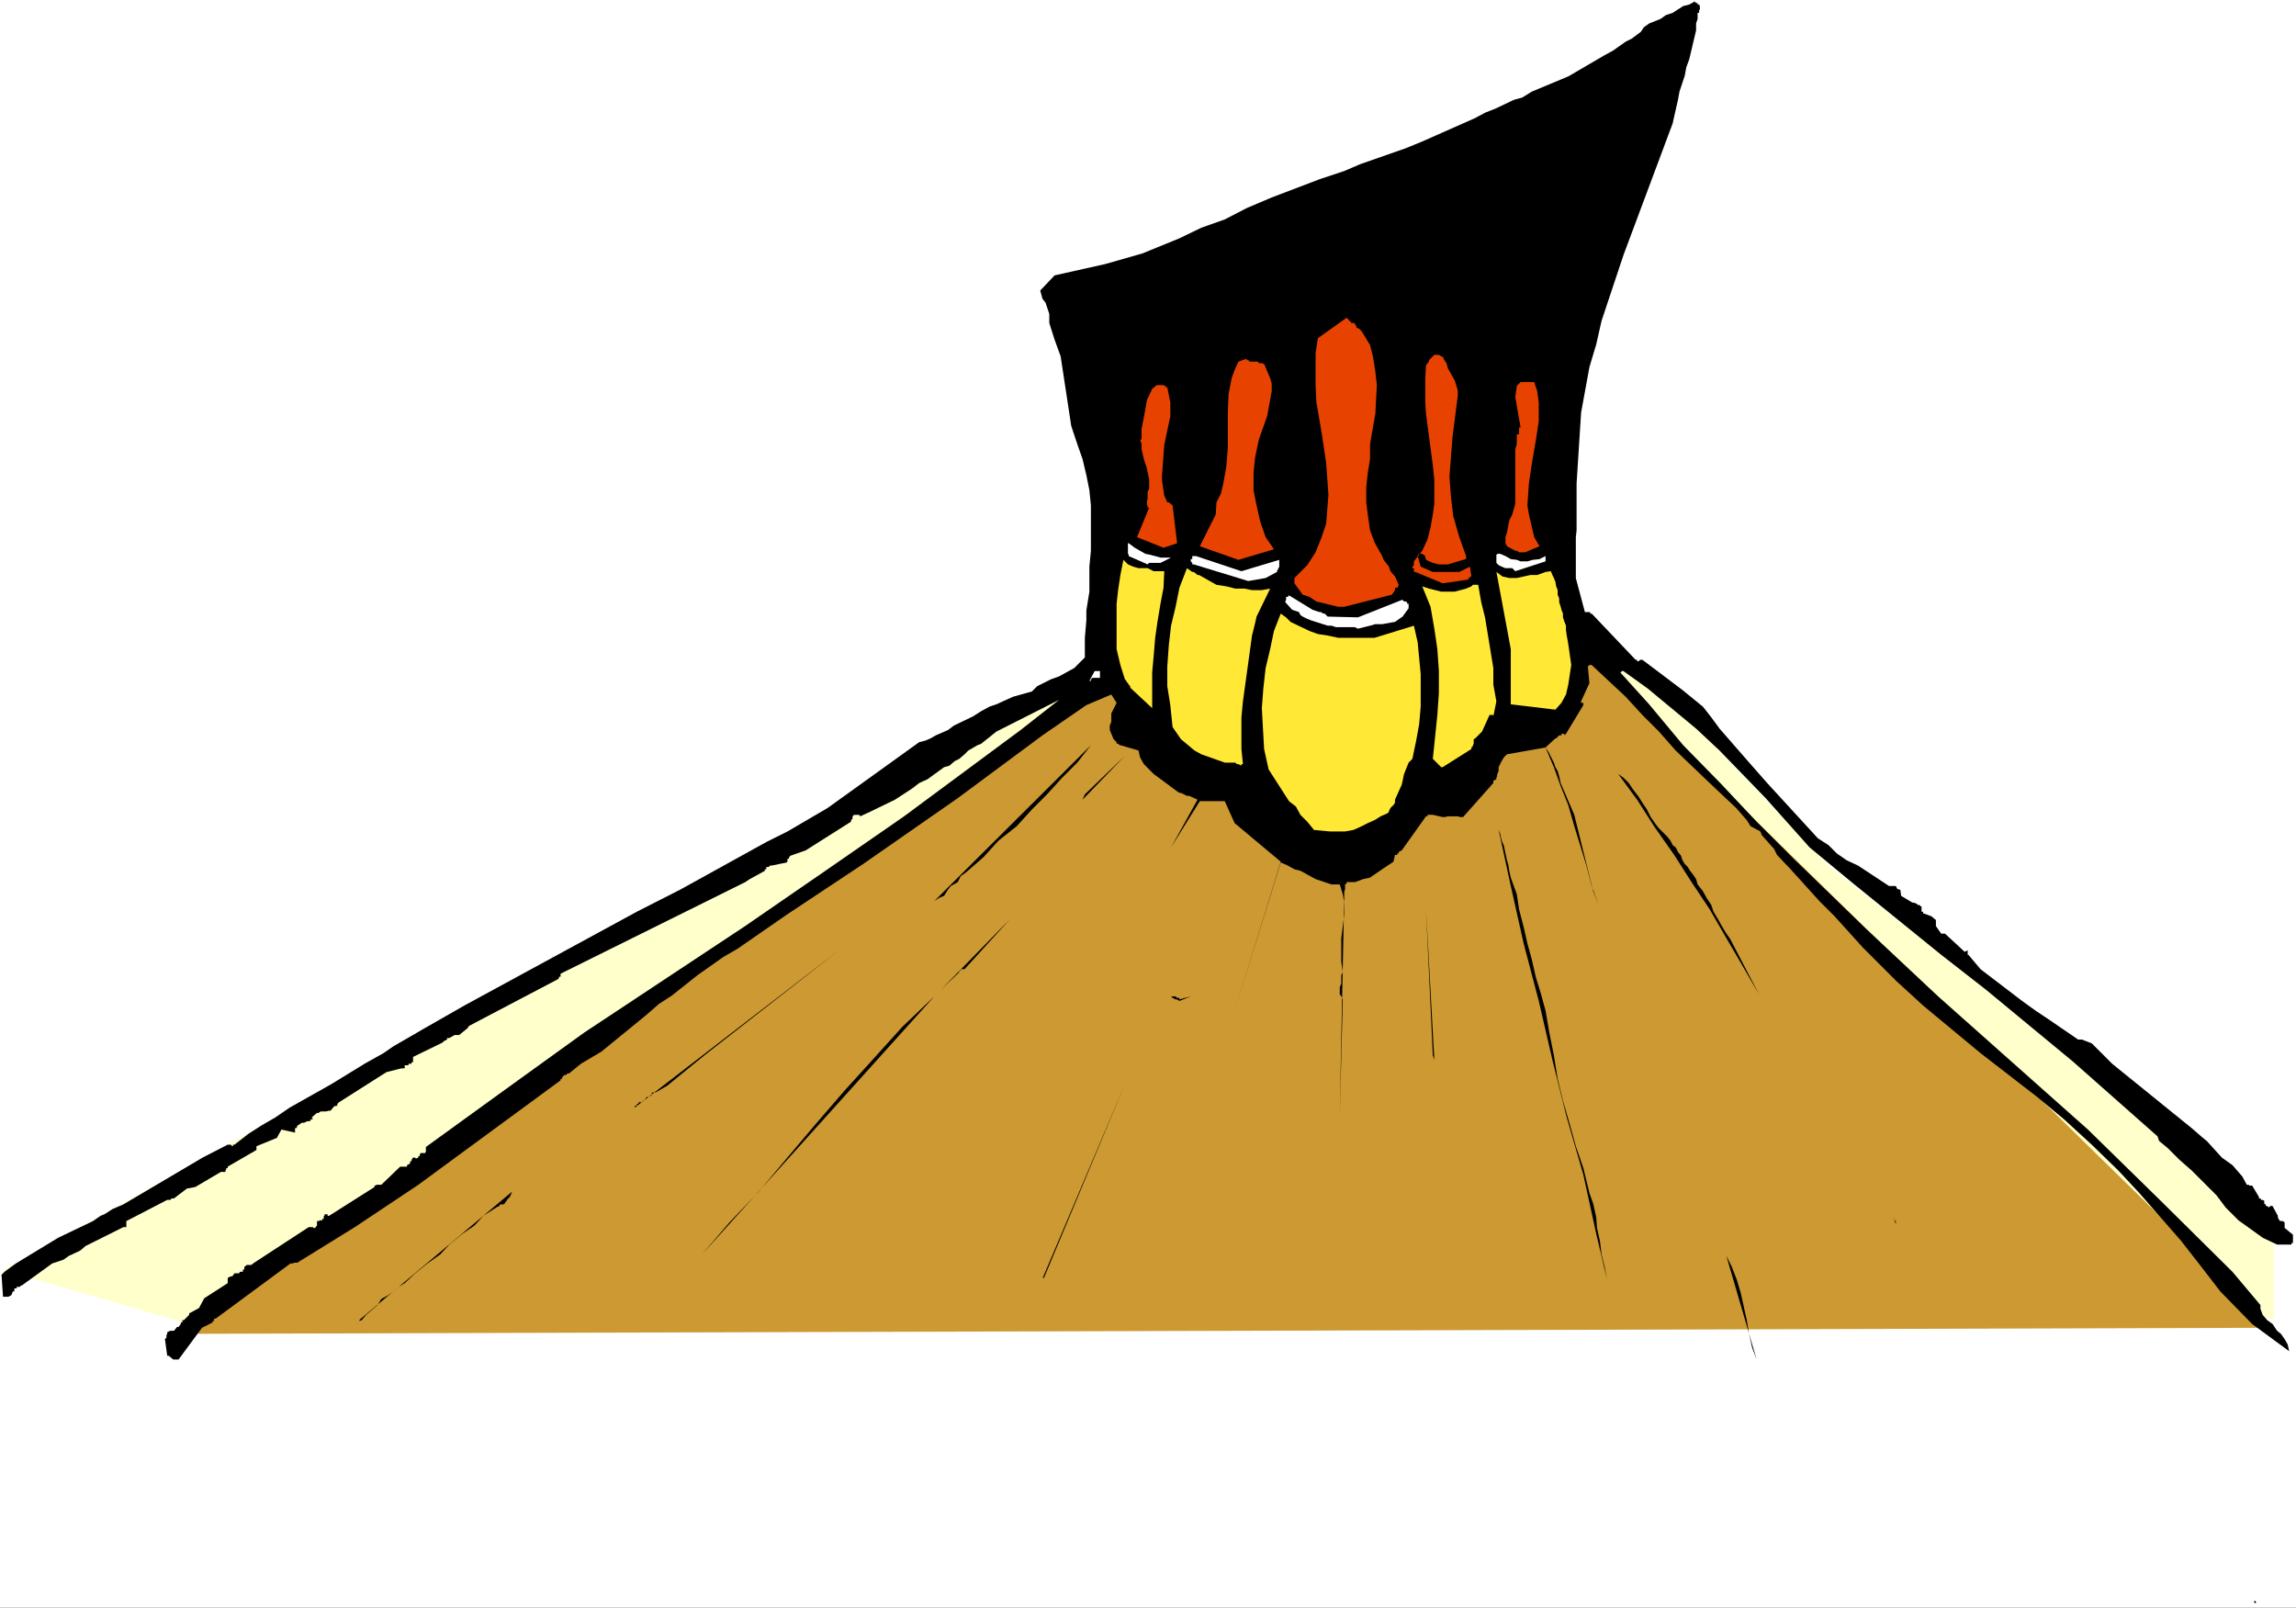
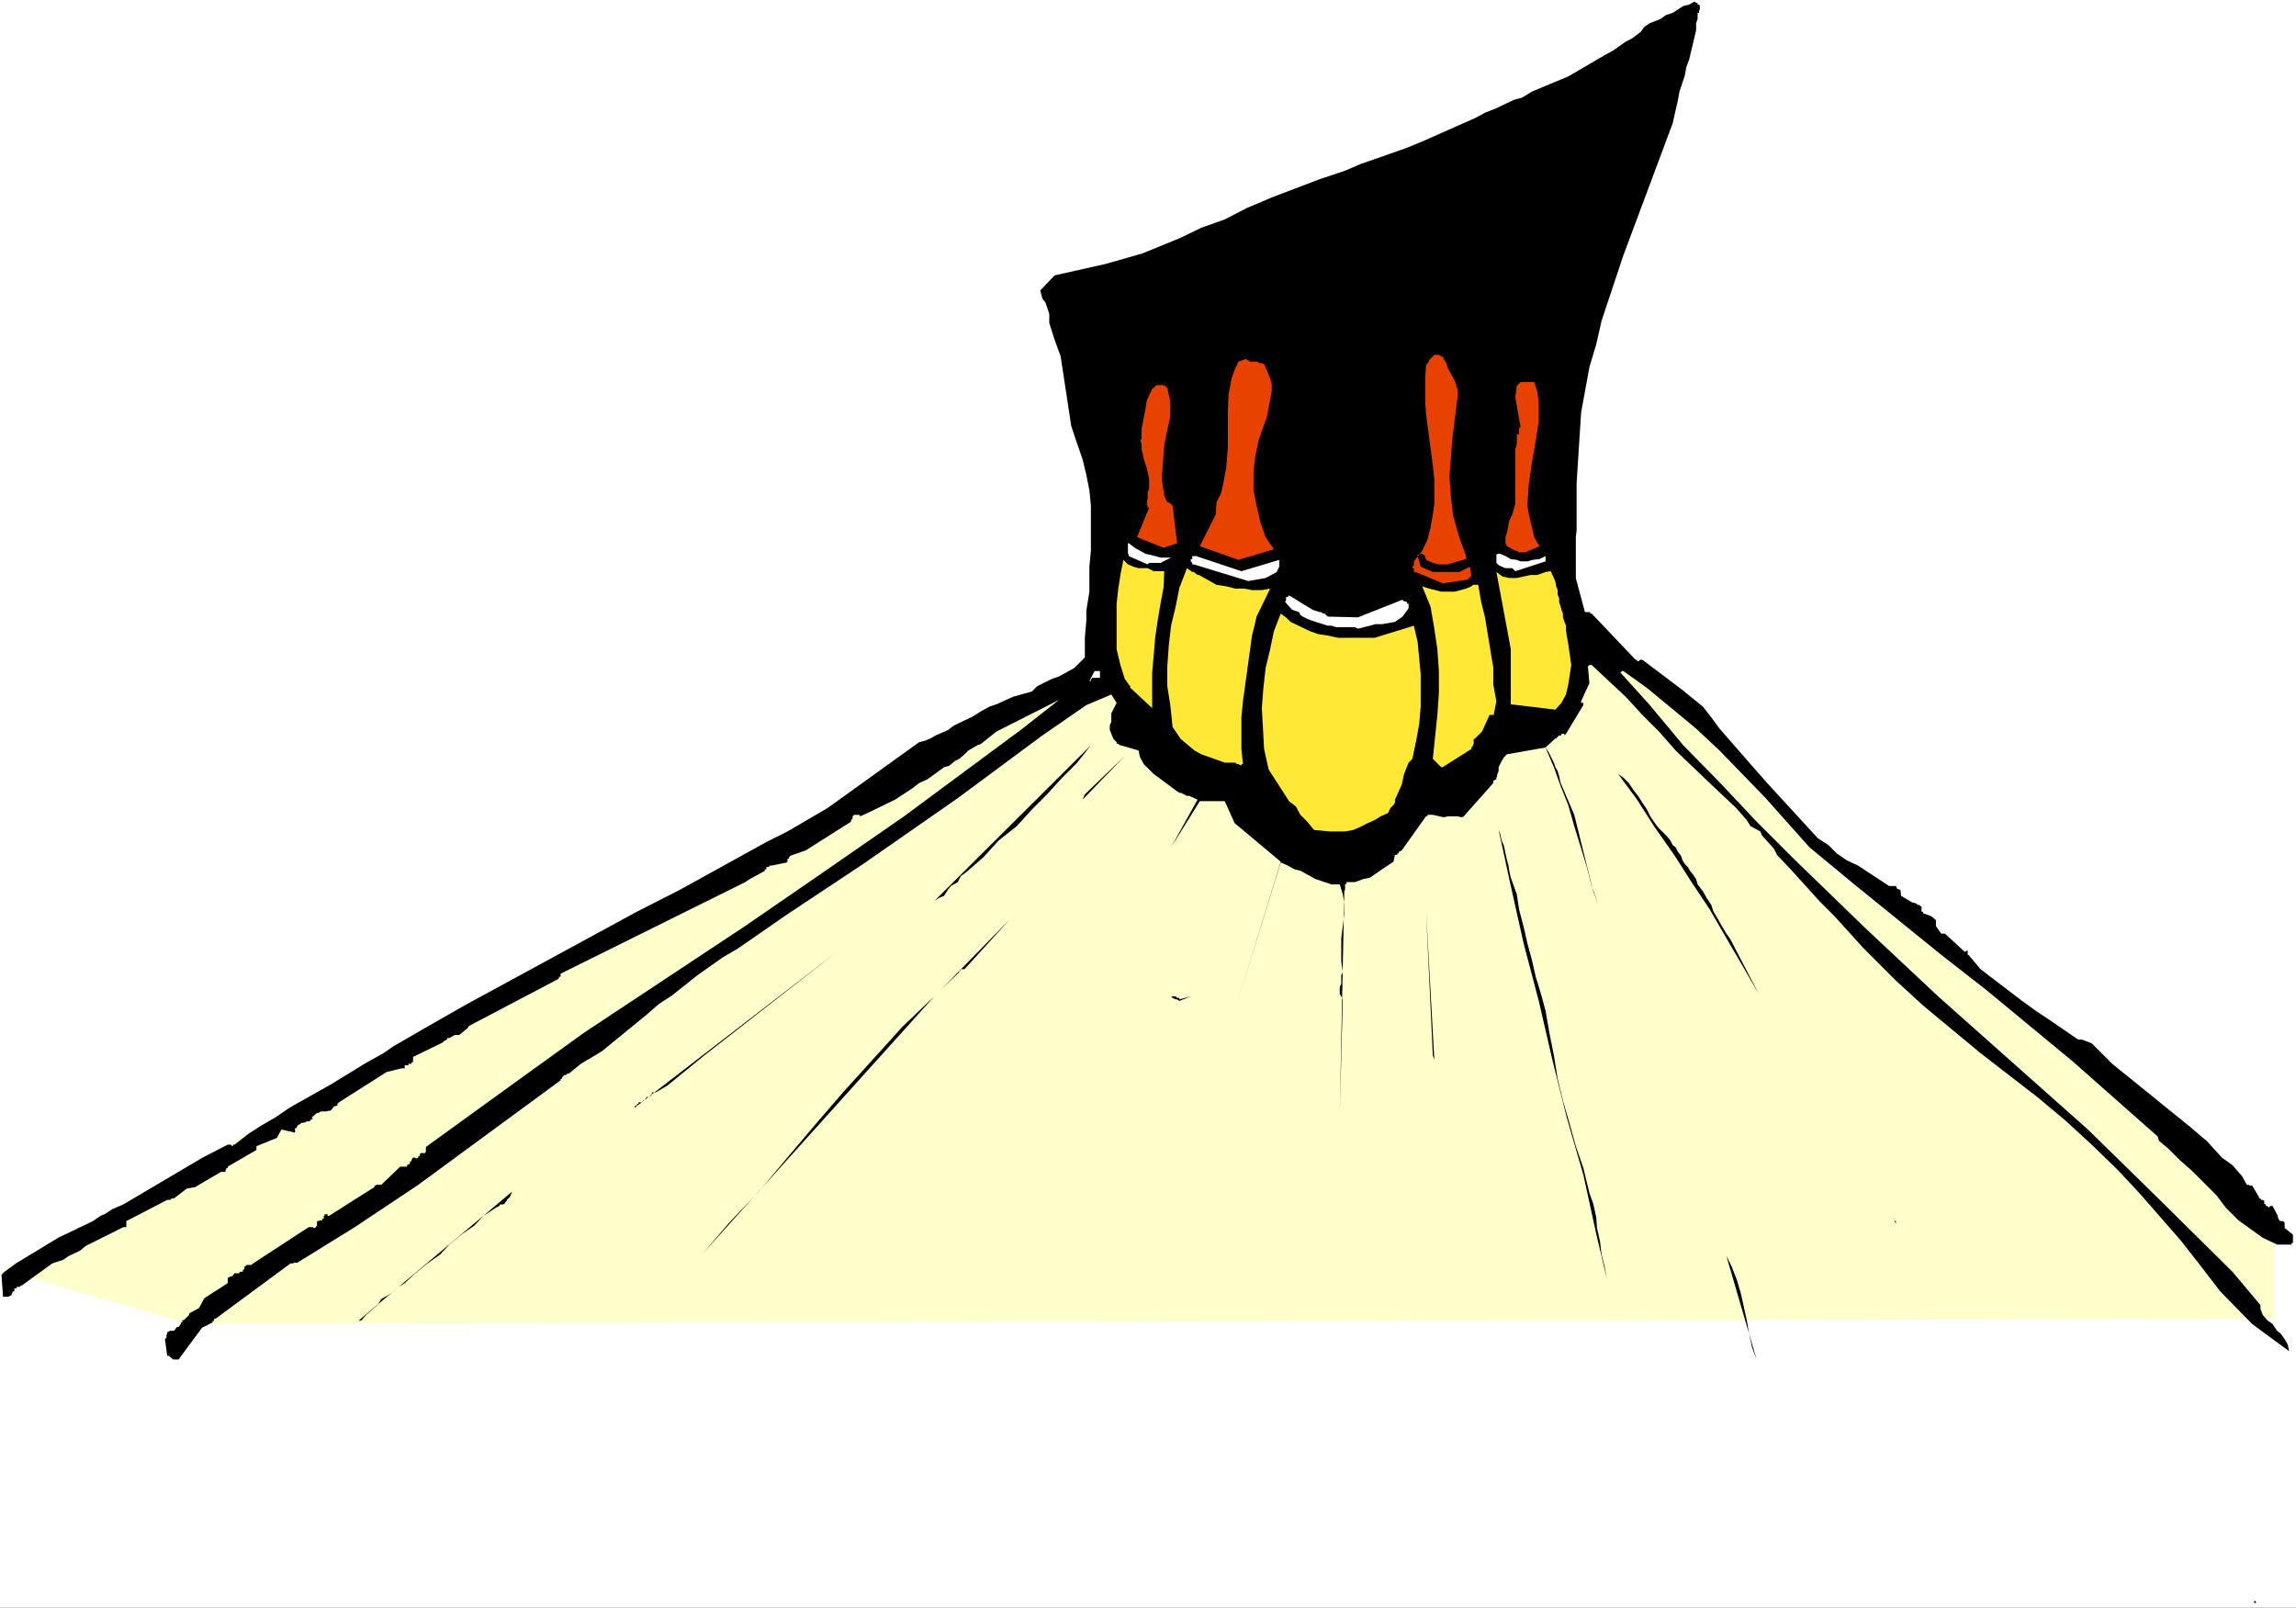
<svg xmlns="http://www.w3.org/2000/svg" xmlns:ns1="http://sodipodi.sourceforge.net/DTD/sodipodi-0.dtd" xmlns:ns2="http://www.inkscape.org/namespaces/inkscape" version="1.0" width="129.766mm" height="90.87mm" id="svg44" ns1:docname="Bowling Equipment 13.wmf">
  <rect width="100%" height="100%" fill="#333333" stroke="none" />
  <ns1:namedview id="namedview44" pagecolor="#ffffff" bordercolor="#000000" borderopacity="0.25" ns2:showpageshadow="2" ns2:pageopacity="0.0" ns2:pagecheckerboard="0" ns2:deskcolor="#d1d1d1" ns2:document-units="mm" />
  <defs id="defs1">
    <pattern id="WMFhbasepattern" patternUnits="userSpaceOnUse" width="6" height="6" x="0" y="0" />
  </defs>
  <path style="fill:#ffffff;fill-opacity:1;fill-rule:evenodd;stroke:none" d="M 0,343.446 H 490.455 V 0 H 0 Z" id="path1" />
  <path style="fill:#ffffcc;fill-opacity:1;fill-rule:evenodd;stroke:none" d="M 0.646,271.362 232.057,142.065 l 17.938,10.021 94.536,-15.516 46.379,48.648 94.859,74.184 v 22.304 l -445.369,1.131 z" id="path2" />
-   <path style="fill:#cc9932;fill-opacity:1;fill-rule:evenodd;stroke:none" d="M 40.4,284.939 233.35,146.591 336.774,137.863 485.769,283.646 Z" id="path3" />
  <path style="fill:#000000;fill-opacity:1;fill-rule:evenodd;stroke:none" d="m 481.083,342.476 0.323,-0.323 0.323,0.323 h 0.162 v -0.323 l -0.162,-0.162 -0.323,0.162 -0.323,0.323 v 0.323 z" id="path4" />
  <path style="fill:#000000;fill-opacity:1;fill-rule:evenodd;stroke:none" d="m 376.851,296.575 -1.131,-4.364 z" id="path5" />
  <path style="fill:#000000;fill-opacity:1;fill-rule:evenodd;stroke:none" d="m 38.138,290.434 5.01,-6.788 2.262,-1.131 v -0.323 h 0.323 v -0.485 h 0.323 L 62.054,269.908 h 0.646 v -0.162 h 0.808 l 12.282,-7.596 13.574,-9.051 30.381,-22.304 v -0.323 h 0.323 v -0.323 l 0.485,-0.485 h 0.323 l 0.323,-0.323 h 0.323 l 2.586,-2.101 4.363,-2.586 9.696,-7.919 2.586,-2.263 2.747,-1.778 5.494,-4.364 5.494,-3.879 3.07,-1.778 10.504,-7.273 16.322,-10.829 20.2,-14.061 18.099,-13.415 9.373,-6.465 5.333,-2.263 1.131,1.778 -1.131,2.263 v 1.778 l -0.323,0.808 v 0.97 l 0.808,1.939 0.646,0.646 v 0.323 h 0.323 l 0.323,0.323 h 0.162 l 3.878,1.131 0.323,1.455 0.808,1.455 2.101,2.101 5.01,3.717 0.485,0.323 h 0.323 l 1.293,0.646 h 0.485 l 1.778,0.808 -5.656,10.182 6.141,-9.859 h 5.333 l 2.101,4.687 9.858,8.243 -10.181,32.971 10.181,-32.809 1.454,0.646 1.454,0.808 1.293,0.323 3.232,1.778 3.394,1.131 h 1.778 l 0.646,2.101 0.323,1.939 v 2.424 l -0.646,5.01 v 5.01 l 0.323,2.263 -0.323,0.646 v 1.778 l -0.323,0.808 v 1.455 l 0.323,0.485 0.323,0.646 -0.646,24.566 0.97,-47.678 0.162,-0.323 v -1.131 l 0.323,-0.162 v -0.323 h 1.778 l 1.778,-0.646 1.454,-0.323 2.586,-1.778 2.424,-1.616 0.323,-1.455 h 0.485 v -0.323 h 0.323 v -0.323 l 0.646,-0.323 5.171,-7.273 h 0.323 v -0.323 h 1.131 l 2.101,0.485 h 0.485 l 0.646,-0.162 h 2.101 l 0.485,0.162 h 0.646 l 6.464,-7.273 v -0.485 l 0.646,-0.323 v -0.323 l 0.162,-0.323 v -0.323 l 0.323,-0.808 v -0.808 l 0.646,-1.293 0.485,-0.808 0.646,-0.646 8.242,-1.455 1.778,4.202 1.454,4.041 1.616,4.041 1.293,4.525 2.586,8.404 1.131,4.364 1.454,4.041 -1.131,-2.909 -4.04,-16.324 -2.424,-5.657 -0.485,-1.131 -0.323,-1.455 -0.323,-1.131 -0.485,-0.808 -0.323,-0.97 -1.131,-2.263 -0.646,-0.97 2.101,-1.939 h 0.162 l 0.646,-0.646 h 0.323 0.162 v -0.323 h 0.646 v 0.323 l 0.323,-0.323 3.717,-6.142 v -0.485 h -0.485 v -0.323 l 1.778,-3.879 -0.323,-3.556 0.323,-0.323 h 0.485 l 7.272,6.788 3.555,3.879 3.555,3.556 3.555,4.041 7.272,6.95 5.656,5.334 2.262,2.586 0.808,1.293 2.101,1.131 0.323,0.808 2.586,2.909 0.646,1.293 2.909,3.071 6.141,6.788 3.232,3.232 6.141,6.788 6.949,6.95 5.818,5.333 12.282,10.182 12.12,9.374 5.818,4.849 5.818,5.334 5.656,5.495 4.525,4.849 8.888,10.182 4.04,5.172 4.363,5.657 6.787,6.95 7.918,5.818 -0.323,-1.455 -0.646,-1.131 -0.808,-1.131 -0.808,-0.646 -0.97,-1.455 -1.131,-0.808 -0.97,-1.131 -0.485,-1.293 v -0.808 l -5.979,-7.111 -15.514,-15.354 -15.352,-15.031 -31.997,-28.445 -15.514,-14.546 -15.352,-14.869 -7.918,-7.919 -7.757,-8.243 -7.918,-8.081 -7.272,-8.728 -6.141,-6.788 0.323,-0.323 h 0.323 l 5.171,3.717 10.342,8.566 5.01,4.687 9.858,10.182 9.373,10.505 9.373,7.758 9.373,7.596 9.373,7.596 9.534,7.435 18.584,15.354 18.099,16.001 0.323,0.97 1.939,1.616 2.424,2.424 2.586,2.263 5.333,5.333 1.939,2.586 2.747,2.748 5.171,3.717 3.07,1.455 h 3.07 v -0.323 h 0.323 v -1.778 l -1.778,-1.455 v -0.485 -0.323 -0.323 l -0.323,-0.323 h -0.485 l -0.323,-0.162 -0.323,-0.646 v -0.323 l -1.131,-2.101 h -0.485 l -0.323,0.323 -0.323,-0.323 h -0.323 v -0.323 l -0.323,-0.162 v -0.646 l -0.323,-0.162 h -0.323 l -0.162,-0.323 h -0.323 v -0.323 l -1.454,-2.424 h -0.646 v -0.162 h -0.485 l -0.97,-1.778 -2.101,-2.424 -1.131,-0.808 -1.131,-0.808 -3.232,-3.556 -0.808,-0.646 -2.424,-2.101 -16.968,-13.738 -4.363,-4.364 -2.101,-0.808 h -0.808 l -6.141,-4.202 -2.909,-1.939 -2.909,-2.101 -8.888,-6.788 -2.586,-3.071 h -0.162 v -0.646 -0.323 -0.323 0.323 l -0.646,0.323 -4.202,-3.879 h -0.162 -0.646 l -1.131,-1.616 v -1.293 l -0.97,-0.808 -1.778,-0.646 v -0.323 h -0.323 v -1.131 h -0.162 l -0.323,-0.323 h -0.323 l -0.323,-0.323 h -0.162 l -0.323,-0.162 h -0.323 l -2.424,-1.455 -0.162,-1.293 -0.646,-0.162 -0.323,-0.646 h -1.454 l -6.626,-4.364 -2.424,-1.131 -2.101,-1.455 -1.778,-1.778 -2.262,-1.455 -10.827,-11.798 -3.555,-4.041 -6.626,-7.596 -1.778,-2.424 -1.778,-2.263 -4.363,-3.556 -8.565,-6.465 h -0.485 l -0.323,0.323 h -0.323 v -0.323 h -0.323 l -9.373,-9.859 h -0.323 v -0.323 h -1.131 l -1.939,-7.273 v -8.728 l 0.162,-1.455 v -4.849 -1.616 -1.778 -1.778 l 0.646,-10.182 0.323,-5.01 1.778,-9.697 1.454,-4.849 1.131,-5.01 4.686,-14.061 10.504,-28.122 0.323,-1.455 0.808,-3.556 0.323,-1.778 1.131,-3.394 0.323,-1.778 0.646,-1.778 1.454,-6.142 V 5.01 l 0.323,-0.97 V 2.748 h 0.323 V 2.101 h 0.162 V 1.293 l -0.162,-0.323 h -0.323 V 0.646 h -0.323 l -0.323,-0.323 -1.131,0.646 -1.293,0.323 -2.262,1.455 -1.454,0.485 -1.131,0.808 -2.424,0.97 -1.131,0.808 -0.646,0.97 -1.939,1.455 -1.293,0.646 -2.747,1.939 -1.778,0.97 -3.878,2.263 -3.878,2.263 -7.757,3.232 -2.101,1.293 -1.778,0.485 -3.717,1.778 -2.424,0.97 -2.101,1.131 -11.312,5.01 -3.555,1.455 -3.232,1.131 -3.232,1.131 -3.232,1.131 -3.394,1.455 -5.333,1.778 -10.181,3.879 -5.333,2.263 -4.686,2.424 -5.01,1.778 -4.686,2.263 -7.918,3.232 -7.918,2.263 -10.827,2.424 -3.07,3.232 0.485,1.778 0.646,0.808 0.808,2.424 v 1.939 l 1.131,3.556 1.293,3.556 2.262,14.869 1.293,3.879 1.131,3.232 0.808,3.394 0.646,3.232 0.323,3.232 v 9.697 l -0.323,3.394 v 5.334 l -0.646,4.041 v 2.101 l -0.323,3.717 v 4.202 l -2.262,2.263 -3.232,1.778 -1.778,0.646 -2.909,1.455 -1.131,1.131 -4.04,1.131 -3.555,1.616 -1.454,0.485 -1.778,0.97 -1.778,1.131 -4.04,1.939 -1.293,0.97 -2.586,1.131 -1.131,0.646 -1.131,0.485 -1.293,0.323 -4.04,2.909 -15.514,11.152 -8.565,5.01 -4.525,2.263 -18.422,10.182 -9.211,4.687 -36.845,20.041 -9.05,5.172 -1.939,1.131 -4.202,2.424 -2.101,1.455 -4.04,2.263 -2.101,1.293 -5.01,3.071 -8.888,5.01 -3.07,2.101 -3.07,1.778 -2.747,1.778 -2.909,2.263 h -0.323 v 0.323 h -0.162 l -0.323,-0.323 h -0.646 l -5.333,2.748 -16.968,10.021 -2.262,0.97 -1.778,1.131 -0.808,0.323 -1.616,1.131 -7.434,3.556 -9.05,5.495 -2.424,1.778 -0.646,0.646 0.323,4.687 H 1.778 l 0.646,-0.323 0.323,-0.808 H 3.07 V 275.241 H 3.394 3.555 v -0.323 h 0.646 l 0.323,-0.323 h 0.162 l 6.464,-4.687 2.424,-0.808 1.131,-0.808 2.424,-1.131 1.131,-0.97 8.08,-4.041 h 0.646 v -0.323 -0.323 -0.646 l 8.726,-4.525 h 0.646 l 0.323,-0.323 h 0.485 l 2.747,-2.101 1.778,-0.323 5.494,-3.232 h 0.97 v -0.323 l 0.162,-0.162 v -0.323 h 0.323 v -0.323 l 6.141,-3.556 v -0.646 -0.162 l 4.363,-1.778 0.97,-1.778 2.909,0.646 v -0.97 h 0.323 l 0.162,-0.485 0.97,-0.646 h 0.485 l 0.646,-0.323 h 0.646 v -0.323 h 0.323 v -0.162 h 0.323 l -0.323,-0.323 1.131,-0.97 h 0.323 l 0.485,-0.323 h 1.131 l 0.646,-0.162 h 0.323 l 0.808,-0.97 h 0.323 l 0.323,-0.162 v -0.323 l 0.323,-0.323 10.181,-6.465 3.232,-0.808 h 0.646 v -0.646 h 0.323 0.485 v -0.323 h 0.646 v -0.323 H 88.234 v -0.485 -0.646 l 6.302,-3.071 0.323,-0.323 0.646,-0.323 v -0.323 h 0.485 l 1.131,-0.646 h 0.97 l 1.778,-1.455 0.323,-0.485 19.069,-10.021 0.162,-0.323 v -0.162 h 0.323 v -0.646 l 39.43,-19.556 0.97,-0.646 3.232,-1.778 v -0.323 h 0.323 v -0.485 h 0.162 0.323 l 0.323,-0.323 h 0.323 l 3.232,-0.646 v -0.162 h 0.162 v -0.646 h 0.323 v -0.323 l 0.323,-0.323 3.232,-1.131 9.696,-6.142 v -0.323 l 0.323,-0.323 v -0.485 l 0.323,-0.323 h 1.131 l 0.162,0.323 2.101,-0.97 5.333,-2.586 3.717,-2.424 1.454,-1.131 1.778,-0.808 3.555,-2.586 1.131,-0.323 1.131,-0.97 0.97,-0.485 1.131,-0.97 0.808,-0.808 1.939,-1.131 0.808,-0.323 3.232,-2.586 13.413,-6.788 -8.242,6.465 -24.886,18.425 -16.806,11.637 -17.13,11.798 -34.421,22.789 -16.806,12.122 -16.968,12.283 v 0.97 l -0.162,0.323 h -0.97 l -0.162,0.323 v 0.323 h -0.323 v 0.323 l -0.323,0.162 H 88.718 v -0.162 h -0.485 l -0.323,0.485 v 0.323 h -0.323 v 0.485 l -0.646,0.323 v 0.323 h -1.454 l -4.04,3.879 h -1.131 v 0.162 H 79.992 v 0.323 l -9.696,6.142 h -0.323 v -0.323 h -0.646 v 0.323 h -0.162 v 0.646 h -0.323 v 0.323 h -0.646 v 0.162 h -0.485 v 0.97 l -0.323,0.323 v 0.162 h -0.485 v -0.162 h -0.97 l -11.635,7.596 -0.646,0.485 H 52.682 l -0.323,0.323 h -0.162 v 0.646 h -0.323 v 0.485 h -0.646 l -0.162,0.323 h -0.97 l -0.485,0.646 h -0.323 l -0.646,0.323 v 1.131 l -5.01,3.232 -1.131,2.101 -2.101,1.131 v 0.323 l -1.131,1.131 h -0.323 v 0.485 h -0.323 v 0.323 l -0.485,0.646 h -0.323 l -0.646,0.808 h -0.485 -0.323 l -0.646,0.323 v 0.323 l -0.162,0.323 v 0.485 l -0.323,0.323 0.485,3.556 h 0.323 l 0.97,0.808 z" id="path6" />
  <path style="fill:#000000;fill-opacity:1;fill-rule:evenodd;stroke:none" d="m 375.235,290.434 -0.97,-2.586 -0.646,-2.909 -0.485,-2.909 -0.646,-2.909 -0.646,-2.909 -0.808,-2.748 -1.131,-2.909 -1.131,-2.263 z" id="path7" />
  <path style="fill:#000000;fill-opacity:1;fill-rule:evenodd;stroke:none" d="m 77.245,282.029 0.97,-1.131 1.131,-0.97 1.293,-1.131 0.808,-1.293 1.454,-0.808 1.131,-0.808 1.131,-0.97 1.293,-0.808 2.262,-2.101 2.586,-2.101 2.747,-1.939 1.939,-2.101 2.747,-2.263 2.586,-1.778 1.939,-2.101 2.747,-1.778 0.646,-0.323 0.162,-0.323 h 0.646 l 0.323,-0.162 0.162,-0.323 0.323,-0.323 v -0.162 l 0.646,-0.646 0.485,-1.131 -32.32,27.152 -0.323,0.323 v 0.162 z" id="path8" />
  <path style="fill:#000000;fill-opacity:1;fill-rule:evenodd;stroke:none" d="m 343.884,275.888 -0.646,-2.748 -0.485,-2.586 -0.646,-2.586 -0.323,-2.748 -0.646,-2.909 -0.162,-2.263 -0.646,-2.909 -0.808,-2.263 -1.293,-5.334 -1.616,-4.687 -1.293,-4.687 -1.454,-5.01 -1.131,-4.687 -0.808,-5.01 -0.97,-4.849 -0.808,-4.687 -0.97,-3.556 -1.131,-3.717 -0.808,-3.556 -0.97,-3.556 -0.808,-3.556 -0.97,-3.717 -0.485,-3.232 -1.293,-3.556 -0.323,-1.455 -0.162,-1.131 -0.323,-1.131 -0.323,-1.455 -0.323,-1.616 -0.485,-1.131 -0.323,-1.455 -0.323,-0.808 2.586,11.96 2.747,12.283 3.232,12.283 2.909,12.606 3.07,12.283 3.555,12.283 2.747,12.606 z" id="path9" />
-   <path style="fill:#000000;fill-opacity:1;fill-rule:evenodd;stroke:none" d="m 223.008,272.979 17.291,-41.375 -17.614,41.537 v -0.162 z" id="path10" />
  <path style="fill:#000000;fill-opacity:1;fill-rule:evenodd;stroke:none" d="m 149.965,267.968 49.611,-55.113 -6.787,6.465 -6.141,6.788 -6.302,6.95 -6.141,7.111 -6.141,7.273 -5.979,7.111 -6.302,6.626 z" id="path11" />
  <path style="fill:#000000;fill-opacity:1;fill-rule:evenodd;stroke:none" d="m 368.124,266.837 -1.454,-3.232 z" id="path12" />
  <path style="fill:#000000;fill-opacity:1;fill-rule:evenodd;stroke:none" d="m 404.969,261.503 v -0.323 -0.323 l -0.323,-0.162 v -0.323 l -0.162,-0.323 z" id="path13" />
  <path style="fill:#000000;fill-opacity:1;fill-rule:evenodd;stroke:none" d="M 403.192,258.271 377.174,214.148 Z" id="path14" />
  <path style="fill:#000000;fill-opacity:1;fill-rule:evenodd;stroke:none" d="m 285.385,247.442 0.485,-6.142 z" id="path15" />
  <path style="fill:#000000;fill-opacity:1;fill-rule:evenodd;stroke:none" d="m 135.582,236.614 v -0.323 l 0.485,-0.162 v -0.323 h 0.323 v -0.323 h 0.646 l 0.323,-0.323 0.323,-0.162 0.485,-0.646 h 0.323 l 0.646,-0.323 0.162,-0.646 h 0.646 l 0.646,-0.323 1.939,-1.131 7.918,-6.465 28.765,-22.465 z" id="path16" />
  <path style="fill:#000000;fill-opacity:1;fill-rule:evenodd;stroke:none" d="m 240.945,229.987 6.302,-15.192 z" id="path17" />
  <path style="fill:#000000;fill-opacity:1;fill-rule:evenodd;stroke:none" d="m 306.393,226.432 -1.778,-32.163 1.454,31.193 z" id="path18" />
  <path style="fill:#000000;fill-opacity:1;fill-rule:evenodd;stroke:none" d="m 351.156,222.876 -1.778,-5.818 z" id="path19" />
  <path style="fill:#000000;fill-opacity:1;fill-rule:evenodd;stroke:none" d="m 261.307,221.421 0.97,-2.263 z" id="path20" />
  <path style="fill:#000000;fill-opacity:1;fill-rule:evenodd;stroke:none" d="m 251.934,213.825 2.424,-0.97 -2.424,0.646 v -0.323 h -0.485 l -0.323,-0.323 h -0.646 -0.323 -0.162 0.162 l 0.323,0.323 0.646,0.323 h 0.323 z" id="path21" />
  <path style="fill:#000000;fill-opacity:1;fill-rule:evenodd;stroke:none" d="m 347.601,212.855 -4.04,-11.637 z" id="path22" />
  <path style="fill:#000000;fill-opacity:1;fill-rule:evenodd;stroke:none" d="m 375.72,212.371 -6.141,-11.798 -0.808,-1.131 -0.97,-1.616 -0.808,-1.455 -0.97,-1.616 -0.485,-1.455 -0.97,-1.455 -0.808,-1.455 -1.131,-1.455 -0.323,-1.131 -0.646,-0.97 -0.646,-0.808 -0.485,-0.808 -0.646,-0.646 -0.485,-0.808 -0.323,-0.97 -0.646,-0.808 -0.485,-0.97 -0.646,-0.485 -0.485,-0.97 -0.646,-0.808 -0.646,-0.646 -0.485,-0.485 -0.646,-0.646 -0.646,-0.808 -1.131,-1.616 -0.808,-1.616 -0.97,-1.455 -0.808,-1.293 -1.131,-1.455 -0.97,-1.455 -1.131,-1.131 -1.131,-0.808 4.04,5.495 3.717,5.818 4.202,5.98 3.717,5.818 3.878,5.818 3.555,6.142 3.394,5.818 z" id="path23" />
  <path style="fill:#000000;fill-opacity:1;fill-rule:evenodd;stroke:none" d="m 201.03,211.401 3.878,-3.717 v -0.323 h 0.323 v -0.323 h 0.162 0.323 0.323 l 9.696,-10.667 z" id="path24" />
  <path style="fill:#000000;fill-opacity:1;fill-rule:evenodd;stroke:none" d="m 343.076,197.986 -0.97,-2.586 z" id="path25" />
  <path style="fill:#000000;fill-opacity:1;fill-rule:evenodd;stroke:none" d="m 198.768,193.299 0.808,-0.808 0.97,-0.646 1.131,-0.485 0.808,-1.293 0.646,-0.808 1.454,-0.808 0.646,-1.293 1.131,-0.808 3.717,-3.232 3.232,-3.556 3.878,-3.071 3.232,-3.556 3.232,-3.232 3.232,-3.556 3.232,-3.232 2.909,-3.717 z" id="path26" />
  <path style="fill:#ffe836;fill-opacity:1;fill-rule:evenodd;stroke:none" d="m 284.092,177.622 h 3.232 l 1.778,-0.323 1.454,-0.646 1.616,-0.808 1.454,-0.646 1.293,-0.808 1.454,-0.646 0.323,-0.323 v -0.162 l 0.323,-0.646 0.646,-0.646 0.323,-0.485 v -0.646 l 1.454,-3.232 0.485,-2.263 0.97,-2.424 0.808,-0.808 0.808,-3.879 0.646,-3.556 0.323,-3.717 v -6.95 l -0.646,-6.788 -0.808,-3.556 -8.403,2.586 h -7.757 l -2.262,-0.485 -2.101,-0.323 -1.778,-0.646 -4.04,-1.939 -0.97,-0.97 -1.131,-0.808 -1.454,3.717 -0.808,3.879 -0.97,4.041 -0.485,4.364 -0.323,4.202 0.485,8.728 0.97,4.364 4.363,6.788 1.454,1.131 0.97,1.778 1.454,1.455 1.454,1.778 z" id="path27" />
  <path style="fill:#000000;fill-opacity:1;fill-rule:evenodd;stroke:none" d="m 246.763,176.652 1.778,-2.263 z" id="path28" />
  <path style="fill:#000000;fill-opacity:1;fill-rule:evenodd;stroke:none" d="m 231.249,170.834 9.05,-9.374 -8.565,8.243 z" id="path29" />
  <path style="fill:#ffe836;fill-opacity:1;fill-rule:evenodd;stroke:none" d="m 308.171,163.884 6.141,-3.879 v -0.323 l 0.323,-0.323 v -0.162 l 0.162,-0.323 v -0.97 l 0.323,-0.162 1.454,-1.455 1.616,-3.556 h 0.808 v 0.323 l 0.646,-3.232 -0.646,-3.556 v -3.556 l -1.778,-10.829 -0.808,-3.232 -0.646,-3.717 h -1.131 l -0.323,0.323 -1.131,0.485 -2.424,0.646 h -2.909 l -2.586,-0.646 -1.454,-0.485 1.778,4.364 0.808,4.687 0.646,4.364 0.323,4.687 v 4.687 l -0.323,4.687 -0.97,9.374 1.778,1.778 z" id="path30" />
  <path style="fill:#ffe836;fill-opacity:1;fill-rule:evenodd;stroke:none" d="m 265.185,163.561 v -0.323 h 0.323 l -0.323,-3.232 v -6.788 l 0.323,-3.394 1.939,-14.061 0.646,-2.586 0.323,-1.455 2.909,-5.98 -1.778,0.323 h -2.101 l -1.616,-0.323 h -1.939 l -1.939,-0.485 -2.101,-0.323 -3.717,-2.101 h -0.323 l -0.808,-0.646 h -0.323 l -1.131,-0.808 -1.616,4.202 -0.808,4.041 -0.97,4.041 -0.485,4.202 -0.323,4.525 v 4.202 l 0.646,4.041 0.485,4.687 1.778,2.586 2.909,2.424 1.454,0.808 5.01,1.778 h 2.262 l 0.323,0.323 h 0.323 z" id="path31" />
  <path style="fill:#ffe836;fill-opacity:1;fill-rule:evenodd;stroke:none" d="m 332.249,151.601 1.293,-1.455 0.97,-1.778 0.485,-2.101 0.323,-2.101 0.323,-2.101 -0.323,-2.263 -0.323,-2.263 -0.323,-1.778 -0.162,-1.131 v -0.97 l -0.323,-0.808 -0.323,-0.97 v -0.808 l -0.323,-0.808 -0.162,-0.646 -0.323,-0.97 v -0.808 l -0.323,-0.808 v -0.97 l -0.323,-0.808 -0.162,-0.97 -0.323,-0.808 -0.323,-0.646 -0.323,-0.808 -1.131,0.162 -1.778,0.646 h -1.454 l -1.454,0.323 -1.454,0.323 h -1.616 l -1.454,-0.323 -1.293,-0.97 3.07,16.485 v 11.798 z" id="path32" />
  <path style="fill:#ffe836;fill-opacity:1;fill-rule:evenodd;stroke:none" d="m 246.117,150.954 v -3.556 -3.717 l 0.323,-3.556 0.323,-3.879 0.485,-3.394 0.646,-3.879 0.646,-3.394 0.162,-3.556 h -1.131 -1.131 l -1.293,-0.646 h -0.808 -1.131 l -1.131,-0.323 -1.131,-0.485 -0.97,-0.97 -0.646,3.232 -0.485,3.232 -0.323,2.909 v 3.556 3.232 2.909 l 0.808,3.394 0.97,3.071 0.323,0.323 v 0.162 l 0.323,0.323 0.162,0.323 0.323,0.323 v 0.323 l 4.686,4.364 z" id="path33" />
  <path style="fill:#ffffff;fill-opacity:1;fill-rule:evenodd;stroke:none" d="m 232.704,145.459 h 0.323 v -0.323 l 0.323,-0.323 h 0.162 1.454 v -1.455 h -0.162 -0.323 -0.323 -0.323 z" id="path34" />
  <path style="fill:#ffffff;fill-opacity:1;fill-rule:evenodd;stroke:none" d="m 345.662,142.712 -5.333,-5.495 z" id="path35" />
  <path style="fill:#ffffff;fill-opacity:1;fill-rule:evenodd;stroke:none" d="m 285.87,133.984 h 3.555 l 0.646,0.323 2.586,-0.646 1.131,-0.323 h 1.454 l 2.747,-0.485 1.616,-1.131 1.293,-1.778 v -0.97 h -0.323 v -0.323 l -0.323,-0.162 h -0.323 l -0.323,-0.323 h -0.162 l -9.373,3.717 -6.464,-0.162 -0.646,-0.646 h -0.323 l -0.485,-0.323 h -0.323 l -1.454,-0.485 -5.01,-3.071 -0.323,0.323 h -0.323 v 0.646 l -0.162,0.323 v 0.162 l 1.454,1.616 1.454,0.485 0.323,0.646 0.485,0.323 0.97,0.485 0.808,0.323 3.555,1.131 h 0.808 l 0.97,0.323 z" id="path36" />
-   <path style="fill:#e84200;fill-opacity:1;fill-rule:evenodd;stroke:none" d="m 287.163,129.62 10.181,-2.586 0.646,-0.97 v -0.485 h 0.485 l 0.323,-0.646 -0.808,-1.778 -0.97,-1.131 -0.323,-0.97 -1.131,-1.455 -0.323,-0.808 -1.616,-2.909 -0.97,-2.586 -0.485,-3.394 -0.323,-2.586 v -3.232 l 0.323,-3.071 0.485,-2.909 v -3.232 l 1.131,-6.465 0.323,-6.142 -0.323,-2.909 -0.485,-3.071 -0.646,-2.586 -1.778,-2.909 -0.646,-0.646 h -0.162 l -0.323,-0.162 v -0.323 l -0.323,-0.323 v -0.323 h -0.808 v -0.323 h -0.323 v -0.162 l -0.646,-0.646 -6.141,4.364 -0.485,3.232 v 6.788 l 0.162,3.556 1.131,6.626 0.97,6.465 0.485,6.788 -0.485,6.142 -0.97,2.909 -1.293,3.232 -1.778,2.748 -2.747,2.748 v 1.131 l 1.778,2.424 1.454,0.485 1.454,0.97 4.686,1.131 z" id="path37" />
  <path style="fill:#e84200;fill-opacity:1;fill-rule:evenodd;stroke:none" d="m 308.171,124.61 5.494,-0.808 v -0.323 h 0.323 v -0.323 h 0.323 l -0.323,-2.101 -2.262,1.131 h -1.454 -2.909 -1.293 l -2.586,-1.131 -0.646,-2.263 v -0.323 h 0.323 v -0.162 h 0.646 l 0.646,0.485 v 0.323 l 0.162,0.323 v 0.162 l 1.454,0.646 1.293,0.323 h 1.939 l 3.232,-0.97 h 0.323 v -0.162 h 0.323 v -0.646 l -1.454,-4.041 -1.293,-4.525 -0.485,-4.041 -0.323,-4.364 0.646,-8.404 1.131,-8.889 v -1.131 l -0.646,-2.101 -1.454,-2.586 -0.323,-1.131 -0.646,-0.97 v -0.323 h -0.162 l -0.808,-0.485 h -0.97 l -0.808,0.808 -0.323,0.323 v 0.323 l -0.323,0.323 -0.323,0.485 -0.162,2.748 v 5.172 l 0.162,2.424 1.454,10.99 0.323,3.071 v 5.172 l -0.323,2.263 -0.485,2.748 -0.646,2.586 -1.131,2.424 -1.778,2.263 v 0.808 l -0.323,0.323 v 0.323 h 0.323 v 0.808 h 0.323 z" id="path38" />
  <path style="fill:#ffffff;fill-opacity:1;fill-rule:evenodd;stroke:none" d="m 266.64,124.125 3.717,-0.646 2.424,-1.293 v -0.162 l 0.323,-0.646 0.162,-0.323 v -0.323 -0.162 -0.646 -0.323 l -8.08,2.424 -9.696,-3.232 h -0.323 -0.162 -0.323 v 0.323 0.323 h -0.323 v 0.162 0.323 l 0.323,0.323 v 0.323 h 0.323 z" id="path39" />
  <path style="fill:#ffffff;fill-opacity:1;fill-rule:evenodd;stroke:none" d="m 323.684,122.024 6.464,-2.101 v -0.323 -0.162 -0.323 -0.323 l -1.293,0.646 -1.454,0.162 -1.131,0.323 h -1.454 l -0.808,-0.323 -1.293,-0.162 -1.131,-0.646 -1.131,-0.485 h -0.323 -0.323 v 0.162 h -0.162 v 0.323 0.323 0.485 0.646 l 0.485,0.485 0.646,0.323 0.808,0.323 h 0.646 0.808 z" id="path40" />
  <path style="fill:#ffffff;fill-opacity:1;fill-rule:evenodd;stroke:none" d="m 245.147,120.57 0.323,-0.323 h 0.323 0.323 0.646 0.323 0.162 0.323 0.323 l 2.262,-1.131 h -1.131 -1.131 l -1.131,-0.323 -1.293,-0.323 -0.808,-0.162 -1.131,-0.646 -1.131,-0.646 -1.293,-0.97 h -0.162 v 0.323 0.646 0.323 0.323 0.646 l 0.162,0.162 v 0.323 z" id="path41" />
  <path style="fill:#e84200;fill-opacity:1;fill-rule:evenodd;stroke:none" d="m 264.539,119.6 7.595,-2.263 -1.778,-2.586 -1.131,-3.232 -0.808,-3.556 -0.646,-3.232 v -3.717 l 0.323,-3.232 0.808,-3.879 1.778,-5.01 0.97,-5.334 v -1.616 l -0.323,-1.131 -1.293,-3.071 h -0.162 l -0.323,-0.162 h -0.646 l -0.162,-0.323 h -1.778 l -0.323,-0.323 h -0.323 v -0.323 l -1.778,0.646 -0.808,1.778 -0.646,1.778 -0.646,3.394 -0.162,3.879 v 7.596 l -0.323,4.041 -0.646,3.556 -0.485,2.101 -0.97,1.939 -0.162,2.586 -0.646,1.293 -2.747,5.495 z" id="path42" />
  <path style="fill:#e84200;fill-opacity:1;fill-rule:evenodd;stroke:none" d="m 325.785,117.984 3.07,-1.293 -1.131,-1.939 -1.131,-4.849 -0.323,-1.939 0.323,-4.687 0.646,-4.364 0.808,-4.687 0.646,-4.202 v -4.041 l -0.323,-2.424 -0.646,-1.939 h -2.909 l -0.808,0.808 -0.323,2.424 1.131,6.465 h -0.323 v 0.323 0.323 0.808 h -0.485 v 0.323 1.778 l -0.323,1.131 v 11.637 l -0.646,2.263 -0.646,1.293 -0.485,2.586 -0.323,0.97 v 1.293 l 0.323,0.646 1.778,0.97 h 0.323 l 0.485,0.323 z" id="path43" />
  <path style="fill:#e84200;fill-opacity:1;fill-rule:evenodd;stroke:none" d="m 248.541,117.014 2.909,-0.97 -0.97,-8.081 -0.808,-0.646 h -0.323 l -0.646,-1.455 -0.485,-3.232 v -1.131 l 0.485,-6.465 1.293,-6.142 v -2.909 l -0.646,-3.232 h -0.323 v -0.323 h -0.323 l -0.162,-0.162 h -1.454 l -0.97,0.808 -1.131,2.424 -0.323,1.939 -0.808,4.202 v 2.263 h -0.323 l 0.323,0.97 v 1.131 l 0.485,2.101 0.646,1.939 0.485,2.424 v 1.939 l -0.323,0.646 v 1.455 l -0.162,0.646 v 0.808 h 0.162 v 0.485 h 0.323 l -2.586,6.303 z" id="path44" />
</svg>